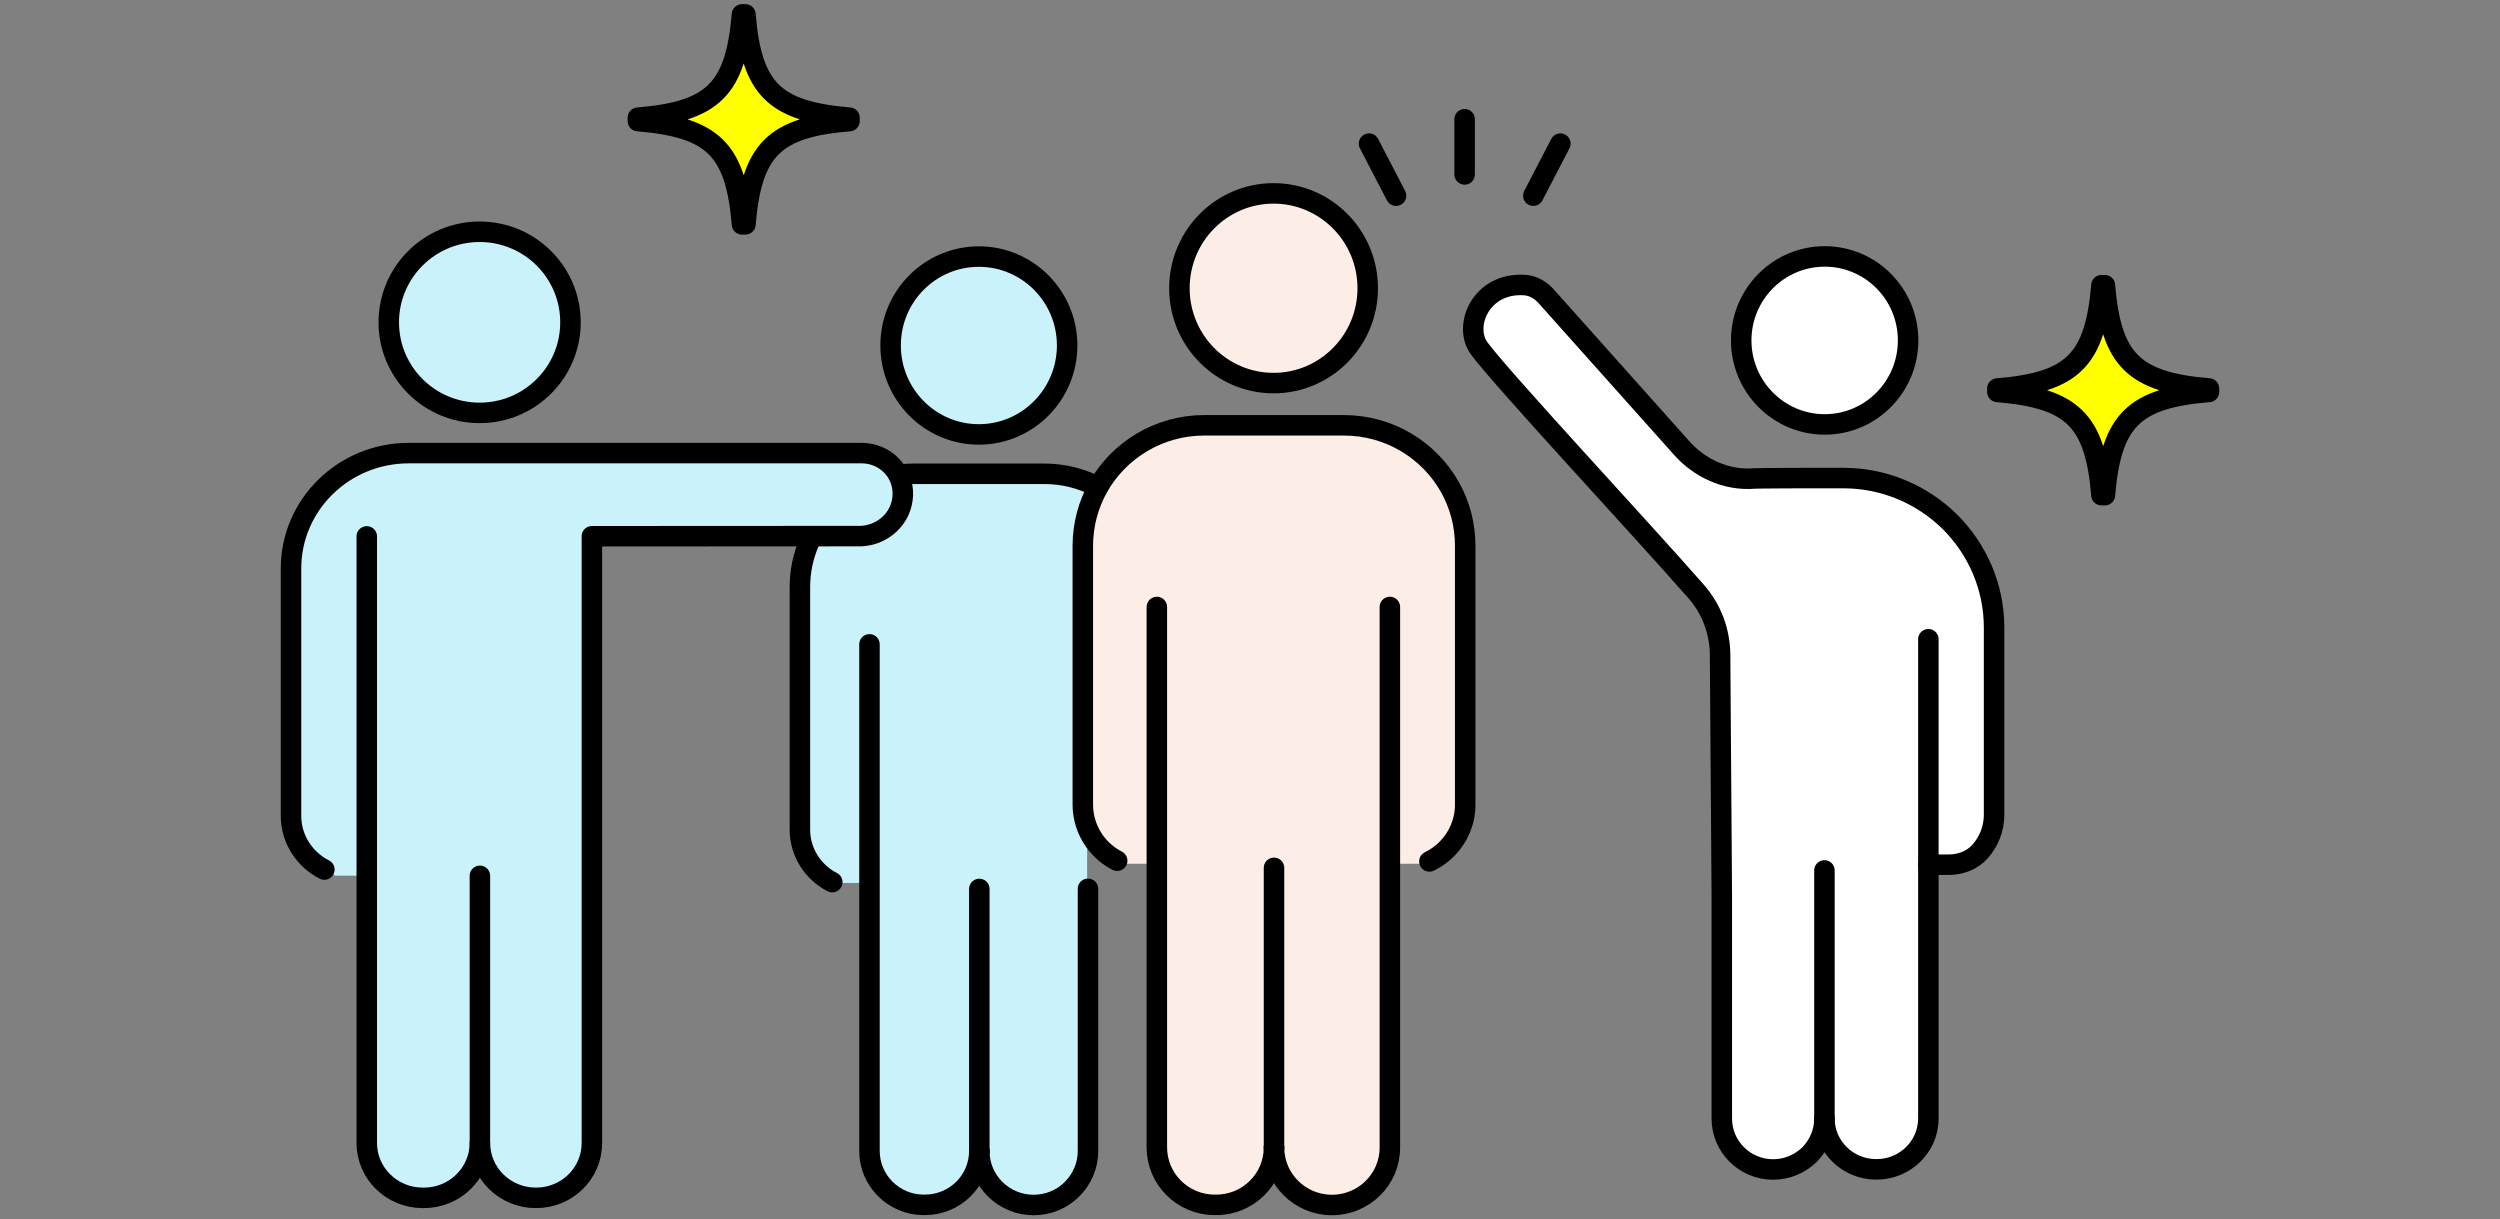
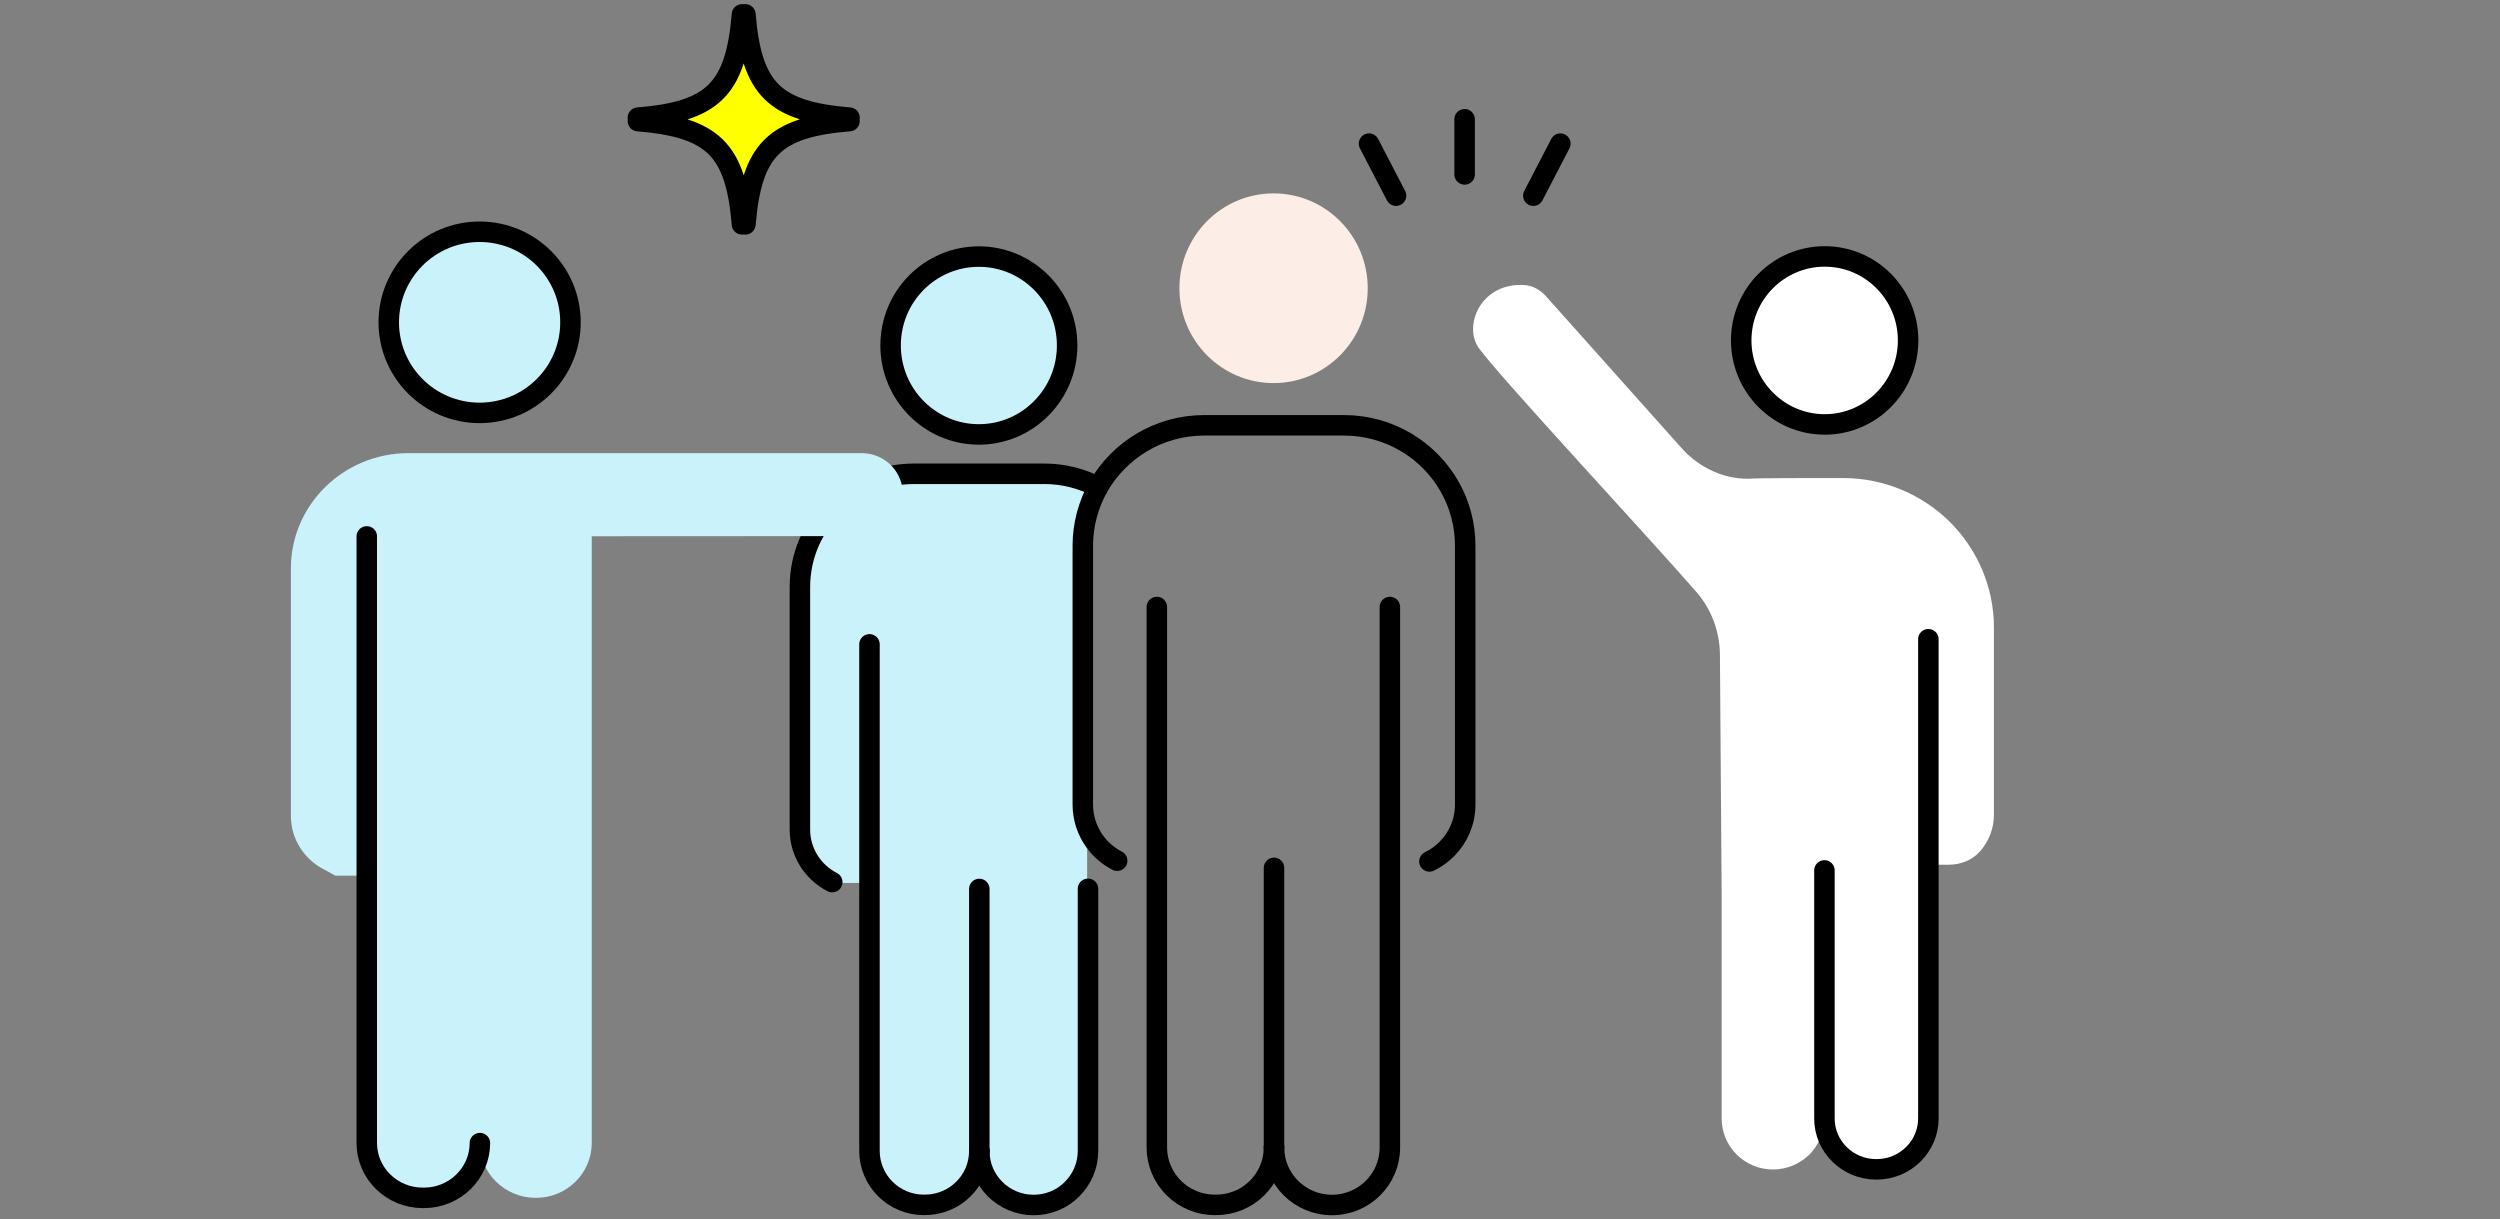
<svg xmlns="http://www.w3.org/2000/svg" width="244" height="119" viewBox="0 0 244 119" fill="none">
  <rect x="0" y="0" width="244" height="119" fill="#808080" stroke="none" />
  <g clip-path="url(#clip0_249_9725)">
    <path d="M105.683 78.521C105.683 79.858 106.118 81.097 106.847 82.113L106.104 82.878V85.704L106.188 86.748V112.346C106.188 113.794 105.599 115.116 104.631 116.063C103.676 117.023 102.344 117.608 100.884 117.608C97.952 117.608 95.581 115.256 95.581 112.346C95.581 115.256 93.196 117.594 90.263 117.594H90.151C87.233 117.594 84.862 115.228 84.862 112.332V86.177H81.845L81.242 86.094C79.376 85.147 78.085 83.198 78.085 80.971V57.294C78.085 51.183 83.066 46.242 89.225 46.242H101.951C103.831 46.242 105.627 46.715 107.17 47.536C106.216 49.234 105.683 51.183 105.683 53.257V78.521Z" fill="#CAF2FA" />
    <path d="M95.538 25.042C100.295 25.042 104.153 28.925 104.153 33.714C104.153 38.502 100.295 42.4 95.538 42.4C90.782 42.4 86.924 38.516 86.924 33.714C86.924 28.911 90.782 25.042 95.538 25.042Z" fill="#CAF2FA" />
-     <path d="M135.652 84.298V111.998C135.652 113.543 135.02 114.949 133.996 115.965C132.972 116.982 131.555 117.608 129.997 117.608C126.869 117.608 124.343 115.089 124.343 111.998C124.343 115.102 121.804 117.608 118.675 117.594H118.549C115.434 117.594 112.908 115.075 112.908 111.984V84.298H109.976L109.036 83.992C108.166 83.546 107.408 82.892 106.847 82.113C106.118 81.097 105.683 79.858 105.683 78.521V53.257C105.683 51.183 106.23 49.234 107.17 47.536C109.204 43.931 113.091 41.495 117.552 41.495H131.148C135.61 41.495 139.496 43.931 141.516 47.536C142.47 49.234 143.004 51.183 143.004 53.257V78.521C143.004 80.192 142.33 81.709 141.236 82.823C140.745 83.324 140.155 83.755 139.51 84.061L138.626 84.298H135.638H135.652Z" fill="#FCEDE6" />
    <path d="M124.301 37.389C129.376 37.389 133.491 33.244 133.491 28.132C133.491 23.02 129.376 18.875 124.301 18.875C119.225 18.875 115.111 23.02 115.111 28.132C115.111 33.244 119.225 37.389 124.301 37.389Z" fill="#FCEDE6" />
-     <path d="M124.301 37.389C129.376 37.389 133.491 33.244 133.491 28.132C133.491 23.02 129.376 18.875 124.301 18.875C119.225 18.875 115.111 23.02 115.111 28.132C115.111 33.244 119.225 37.389 124.301 37.389Z" stroke="black" stroke-width="2" stroke-linecap="round" stroke-linejoin="round" />
    <path d="M124.343 111.998C124.343 115.102 126.883 117.608 129.998 117.608C131.555 117.608 132.972 116.982 133.996 115.965C135.02 114.949 135.652 113.557 135.652 111.998V59.242" stroke="black" stroke-width="2" stroke-linecap="round" stroke-linejoin="round" />
    <path d="M124.343 84.702V111.984" stroke="black" stroke-width="2" stroke-linecap="round" stroke-linejoin="round" />
    <path d="M124.343 111.984C124.343 115.102 121.803 117.608 118.675 117.594H118.548C115.434 117.594 112.908 115.075 112.908 111.984V59.242" stroke="black" stroke-width="2" stroke-linecap="round" stroke-linejoin="round" />
    <path d="M109.036 84.006C108.166 83.56 107.408 82.906 106.847 82.126C106.118 81.11 105.683 79.871 105.683 78.535V53.271C105.683 51.197 106.23 49.248 107.17 47.55C109.204 43.945 113.091 41.509 117.552 41.509H131.148C135.61 41.509 139.496 43.945 141.516 47.55C142.47 49.248 143.004 51.197 143.004 53.271V78.535C143.004 80.206 142.33 81.723 141.236 82.836C140.745 83.338 140.155 83.769 139.51 84.075" stroke="black" stroke-width="2" stroke-linecap="round" stroke-linejoin="round" />
    <path d="M104.153 33.714C104.153 38.502 100.295 42.4 95.538 42.4C90.782 42.4 86.924 38.516 86.924 33.714C86.924 28.911 90.782 25.042 95.538 25.042C100.295 25.042 104.153 28.925 104.153 33.714Z" stroke="black" stroke-width="2" stroke-linecap="round" stroke-linejoin="round" />
    <path d="M95.581 112.346C95.581 115.256 97.952 117.608 100.884 117.608C102.343 117.608 103.676 117.023 104.63 116.063C105.584 115.116 106.188 113.794 106.188 112.346V86.748" stroke="black" stroke-width="2" stroke-linecap="round" stroke-linejoin="round" />
    <path d="M95.581 86.762V112.332" stroke="black" stroke-width="2" stroke-linecap="round" stroke-linejoin="round" />
    <path d="M95.581 112.332C95.581 115.256 93.195 117.594 90.263 117.594H90.151C87.233 117.594 84.861 115.228 84.861 112.332V62.889" stroke="black" stroke-width="2" stroke-linecap="round" stroke-linejoin="round" />
    <path d="M81.228 86.094C79.362 85.147 78.071 83.198 78.071 80.971V57.294C78.071 51.183 83.052 46.242 89.211 46.242H101.937C103.817 46.242 105.613 46.715 107.156 47.536" stroke="black" stroke-width="2" stroke-linecap="round" stroke-linejoin="round" />
    <path d="M188.196 84.382V109.159C188.196 111.887 185.951 114.114 183.201 114.128H183.088C181.713 114.128 180.437 113.571 179.539 112.68C178.613 111.79 178.052 110.551 178.052 109.173C178.052 110.537 177.49 111.776 176.592 112.694C175.666 113.585 174.418 114.142 173.043 114.142C170.265 114.142 168.034 111.901 168.034 109.173V87.416L167.865 63.864C167.837 61.595 167.024 59.437 165.536 57.739C160.051 51.475 146.834 37.305 144.379 34.034C142.737 31.862 144.505 27.505 148.84 27.826C149.64 27.895 150.384 28.313 150.987 29.023L164.049 43.652C165.831 45.699 168.483 46.923 171.191 46.701C171.471 46.673 176.228 46.659 176.228 46.659H179.904C183.944 46.659 187.634 48.301 190.3 50.932C192.952 53.577 194.607 57.238 194.607 61.247V79.51C194.607 80.902 194.088 82.154 193.232 83.115C192.475 83.964 191.338 84.395 190.202 84.395H188.196V84.382Z" fill="white" />
    <path d="M178.108 25.028C182.611 25.028 186.245 28.703 186.245 33.226C186.245 37.75 182.611 41.425 178.108 41.425C173.604 41.425 169.956 37.75 169.956 33.226C169.956 28.703 173.618 25.028 178.108 25.028Z" fill="white" />
    <path d="M169.942 33.226C169.942 37.75 173.604 41.425 178.094 41.425C182.583 41.425 186.231 37.75 186.231 33.226C186.231 28.703 182.597 25.028 178.094 25.028C173.59 25.028 169.942 28.703 169.942 33.226Z" stroke="black" stroke-width="2" stroke-linecap="round" stroke-linejoin="round" />
    <path d="M178.065 84.952V109.173C178.065 110.537 178.627 111.776 179.553 112.68C180.451 113.571 181.727 114.128 183.102 114.128H183.215C185.965 114.1 188.209 111.887 188.209 109.159V62.388" stroke="black" stroke-width="2" stroke-linecap="round" stroke-linejoin="round" />
-     <path d="M178.066 109.173C178.066 110.537 177.504 111.776 176.607 112.694C175.681 113.585 174.432 114.142 173.057 114.142C170.279 114.142 168.048 111.901 168.048 109.173V87.416L167.88 63.864C167.852 61.595 167.038 59.437 165.551 57.739C160.065 51.475 146.848 37.305 144.393 34.034C142.751 31.862 144.519 27.505 148.854 27.826C149.654 27.895 150.398 28.313 151.001 29.023L164.063 43.652C165.845 45.699 168.497 46.923 171.205 46.701C171.485 46.673 176.242 46.659 176.242 46.659H179.918C183.958 46.659 187.648 48.301 190.314 50.932C192.966 53.577 194.622 57.238 194.622 61.247V79.51C194.622 80.902 194.102 82.154 193.247 83.115C192.489 83.964 191.353 84.395 190.216 84.395H188.21" stroke="black" stroke-width="2" stroke-linecap="round" stroke-linejoin="round" />
    <path d="M142.947 11.637V17.024" stroke="black" stroke-width="2" stroke-linecap="round" stroke-linejoin="round" />
    <path d="M133.617 14.017L136.255 19.098" stroke="black" stroke-width="2" stroke-linecap="round" stroke-linejoin="round" />
    <path d="M152.292 14.017L149.654 19.098" stroke="black" stroke-width="2" stroke-linecap="round" stroke-linejoin="round" />
    <path d="M46.839 111.567C46.839 114.532 44.384 116.912 41.367 116.912H41.241C38.224 116.912 35.797 114.518 35.797 111.553V85.467H32.739L31.644 84.869C29.722 83.908 28.389 81.904 28.389 79.635V55.484C28.389 49.262 33.538 44.223 39.88 44.223H56.843H84.118C86.405 44.251 88.173 46.088 88.103 48.301C88.075 48.998 87.878 49.652 87.555 50.222C86.798 51.517 85.353 52.366 83.739 52.324C83.739 52.324 62.441 52.338 57.755 52.338V111.553C57.755 114.518 55.313 116.912 52.297 116.912C49.281 116.912 46.825 114.518 46.825 111.553L46.839 111.567Z" fill="#CAF2FA" />
    <path d="M46.811 40.298C51.708 40.298 55.678 36.34 55.678 31.459C55.678 26.577 51.708 22.62 46.811 22.62C41.914 22.62 37.944 26.577 37.944 31.459C37.944 36.34 41.914 40.298 46.811 40.298Z" fill="#CAF2FA" />
    <path d="M46.811 40.298C51.708 40.298 55.678 36.34 55.678 31.459C55.678 26.577 51.708 22.62 46.811 22.62C41.914 22.62 37.944 26.577 37.944 31.459C37.944 36.34 41.914 40.298 46.811 40.298Z" stroke="black" stroke-width="2" stroke-linecap="round" stroke-linejoin="round" />
    <path d="M35.797 52.352V111.553C35.797 114.518 38.238 116.898 41.241 116.912H41.367C44.383 116.912 46.825 114.532 46.839 111.567" stroke="black" stroke-width="2" stroke-linecap="round" stroke-linejoin="round" />
-     <path d="M46.839 85.481V111.539C46.839 114.518 49.28 116.912 52.311 116.912C55.341 116.912 57.769 114.518 57.769 111.553V52.338C62.469 52.338 83.753 52.324 83.753 52.324C85.352 52.366 86.811 51.517 87.569 50.222C87.892 49.666 88.088 48.998 88.116 48.301C88.186 46.074 86.419 44.251 84.132 44.223H56.856H53.405H39.894C33.552 44.223 28.403 49.262 28.403 55.484V79.635C28.403 81.904 29.736 83.894 31.658 84.869" stroke="black" stroke-width="2" stroke-linecap="round" stroke-linejoin="round" />
    <path d="M72.416 21.896H72.753C73.37 14.602 75.559 12.416 82.911 11.818V11.484C75.559 10.871 73.356 8.7 72.753 1.406H72.416C71.799 8.7 69.61 10.885 62.258 11.484V11.818C69.61 12.43 71.813 14.602 72.416 21.896Z" fill="#FFFF00" stroke="black" stroke-width="2" stroke-linecap="round" stroke-linejoin="round" />
-     <path d="M205.102 48.329H205.439C206.056 41.035 208.245 38.85 215.597 38.252V37.917C208.245 37.305 206.042 35.133 205.439 27.84H205.102C204.485 35.133 202.296 37.319 194.944 37.917V38.252C202.296 38.864 204.499 41.035 205.102 48.329Z" fill="#FFFF00" stroke="black" stroke-width="2" stroke-linecap="round" stroke-linejoin="round" />
  </g>
  <defs>
    <clipPath id="clip0_249_9725">
      <rect width="190" height="119" fill="white" transform="translate(27)" />
    </clipPath>
  </defs>
</svg>